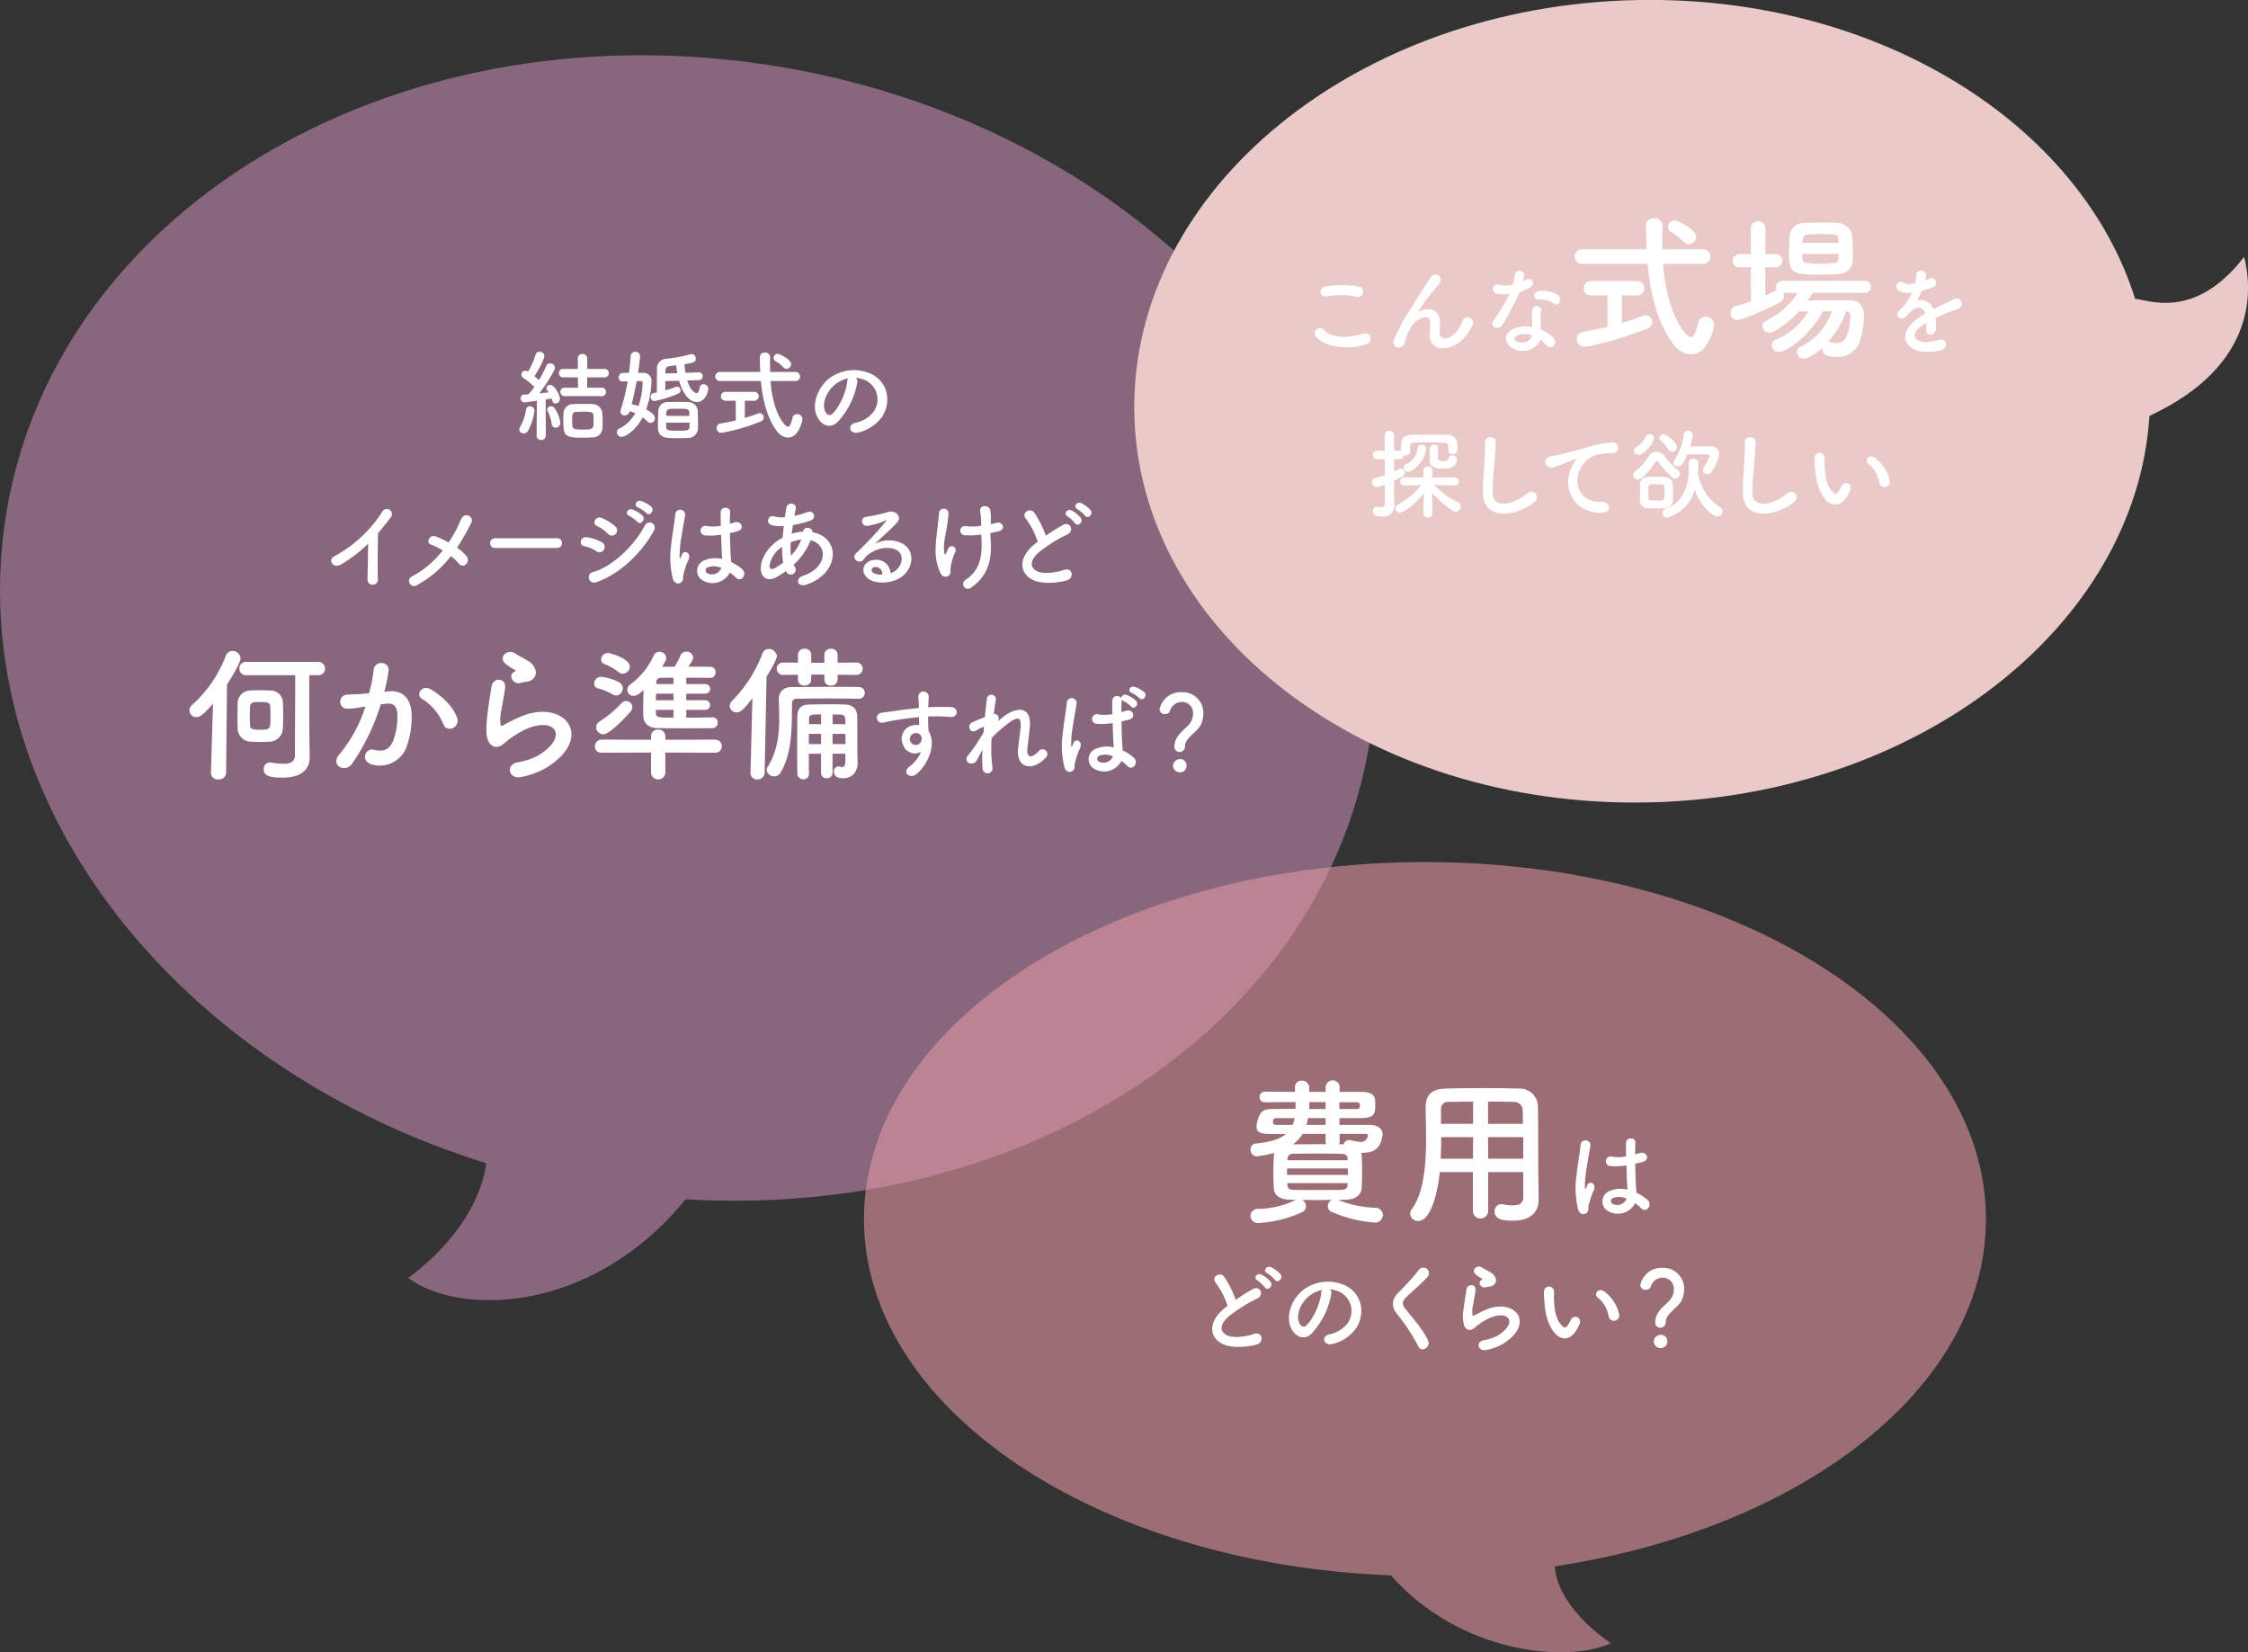
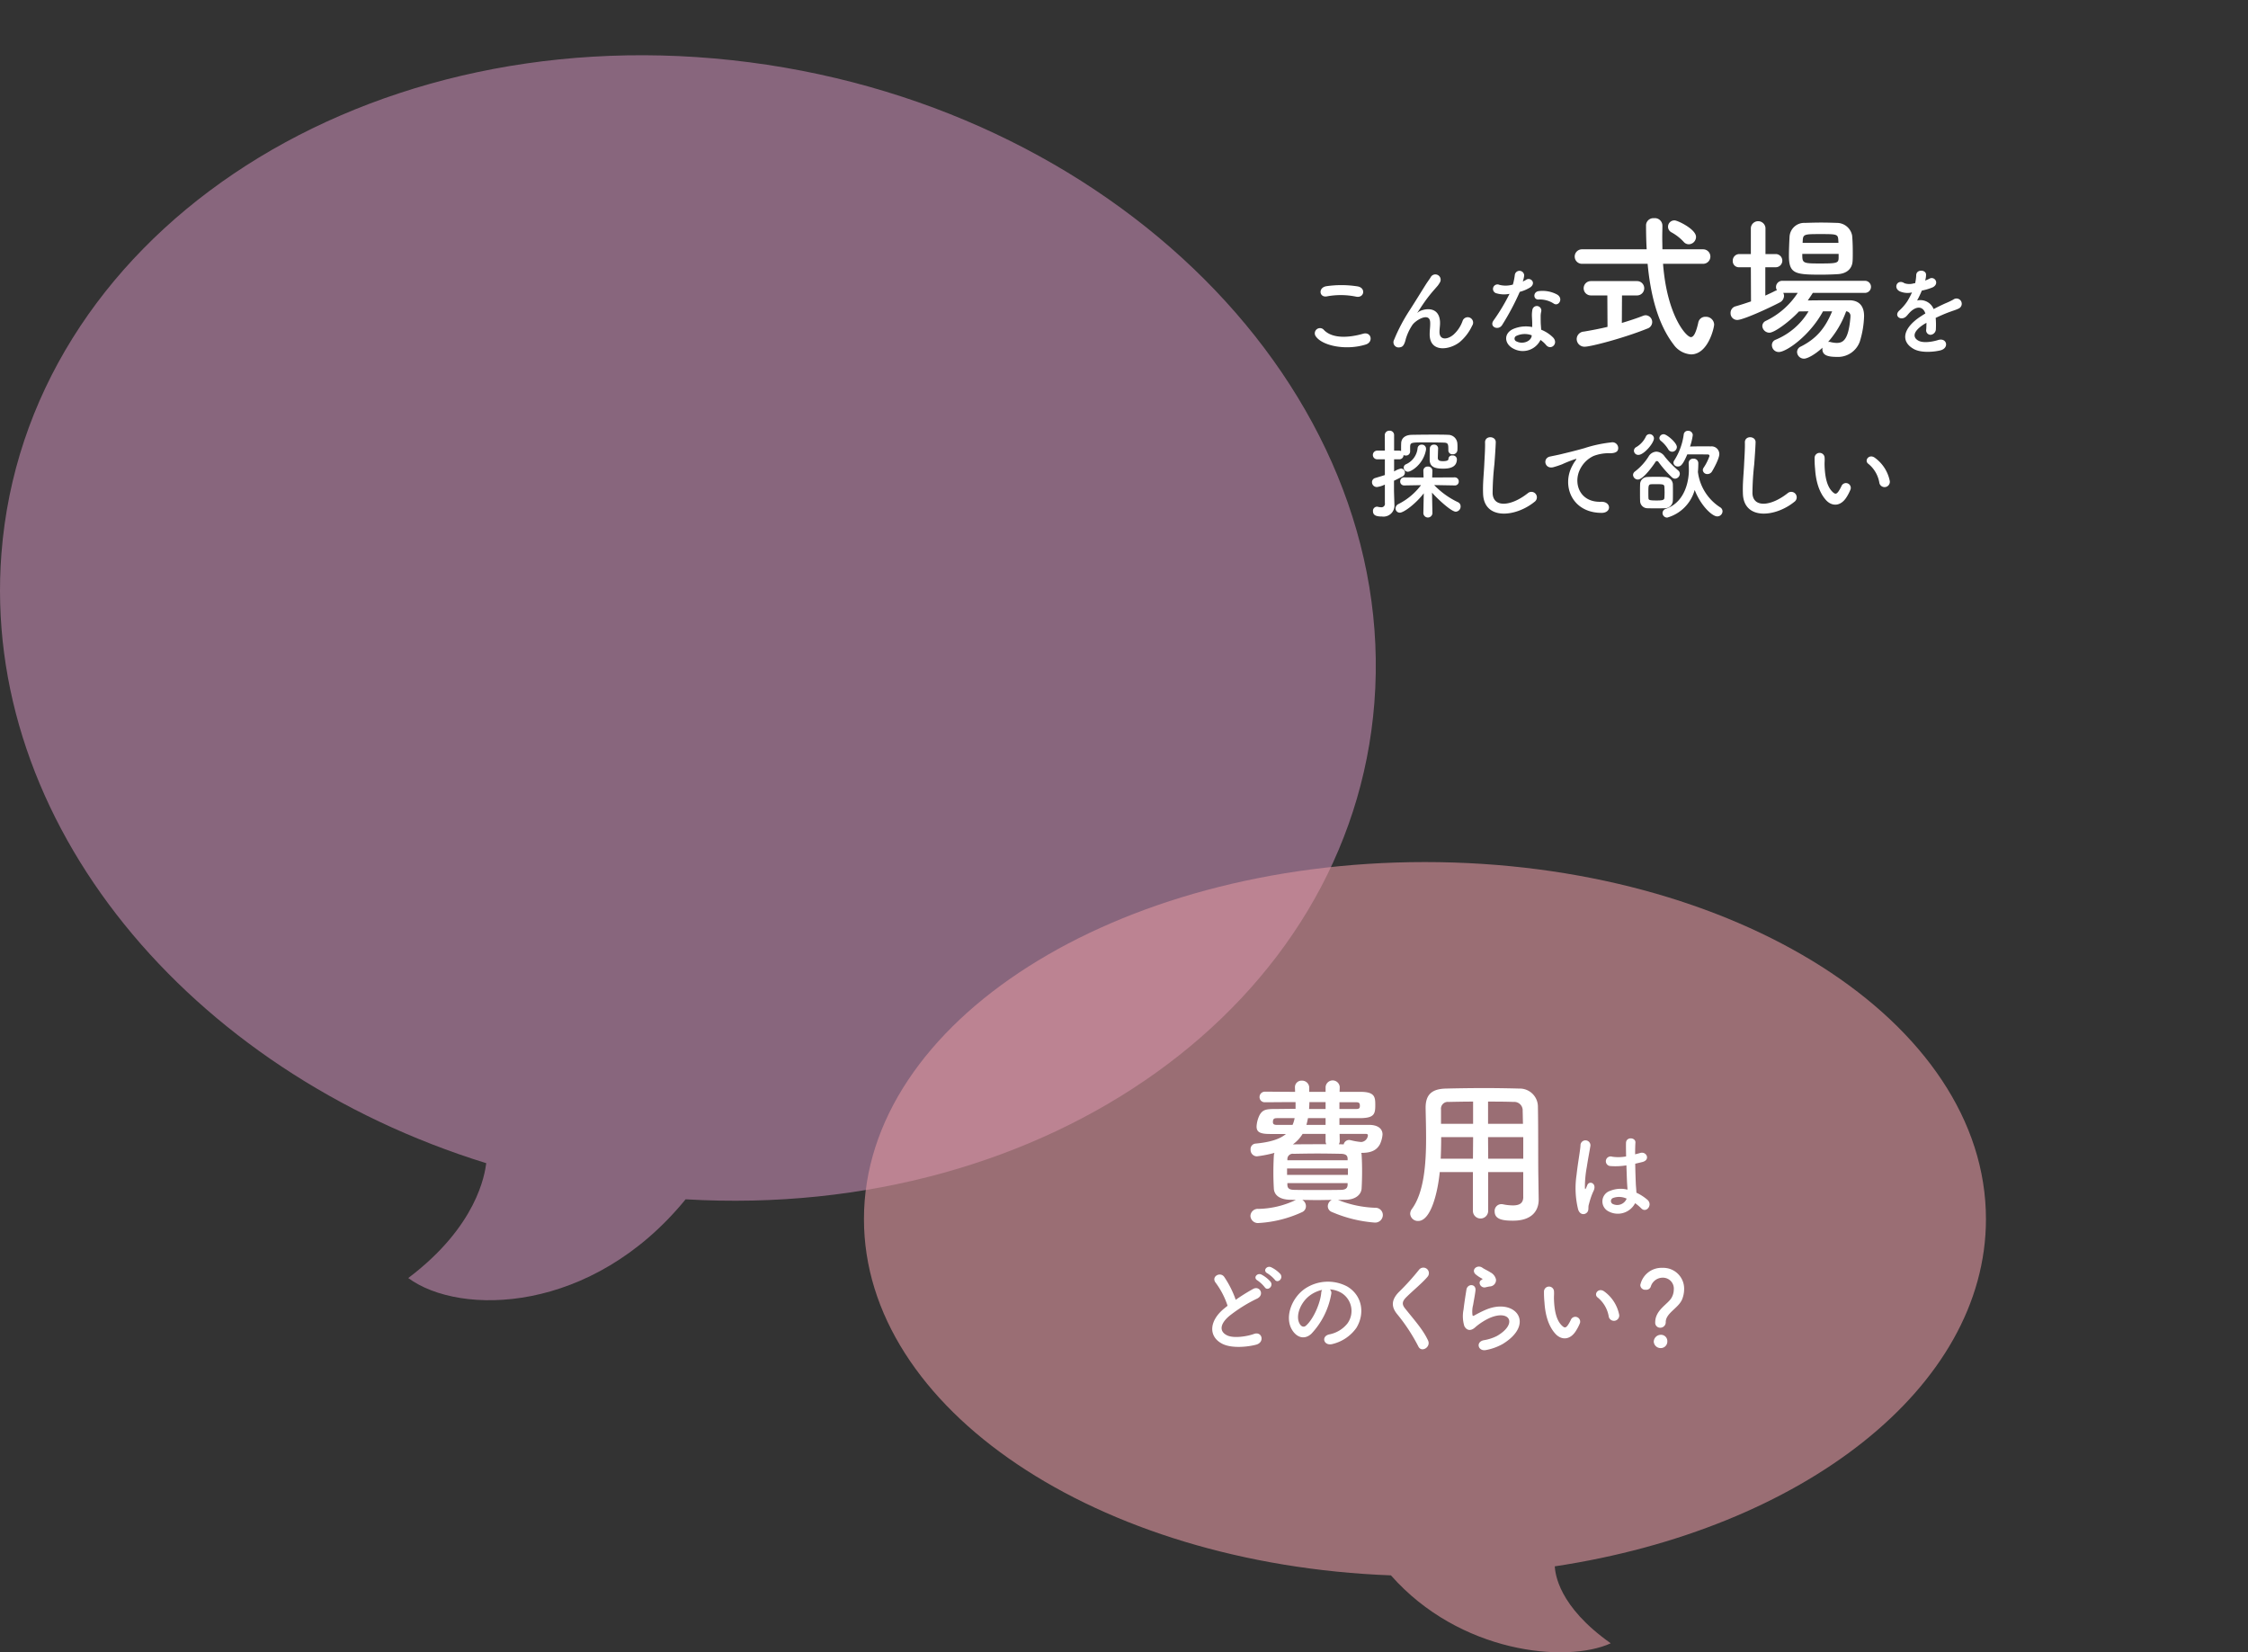
<svg xmlns="http://www.w3.org/2000/svg" id="img_problem_sp.svg" width="549" height="403.5" viewBox="0 0 549 403.5">
  <rect x="0" y="0" width="549" height="403.5" fill="#333333" stroke="none" />
  <defs>
    <style>
      .cls-1 {
        fill: #c289af;
      }

      .cls-1, .cls-2, .cls-3, .cls-4 {
        fill-rule: evenodd;
      }

      .cls-1, .cls-3 {
        opacity: 0.6;
      }

      .cls-2 {
        fill: #fff;
      }

      .cls-3 {
        fill: #df96a0;
      }

      .cls-4 {
        fill: #eac9c9;
        mix-blend-mode: multiply;
      }
    </style>
  </defs>
  <g id="質問1">
-     <path id="シェイプ_656" data-name="シェイプ 656" class="cls-1" d="M438.646,1689.26c5.939-76.59-64.308-146.83-156.893-156.9s-172.466,43.86-178.4,120.45c-5.081,65.53,45.642,126.37,118.4,148.89-0.37,2.68-2.189,15.33-19.049,28.05,12.689,9.34,44.888,8.76,67.734-19.23C358.621,1815.72,432.928,1763.01,438.646,1689.26Z" transform="translate(-103 -1517.66)" />
-     <path id="結婚式の_イメージはあるけど_何から準備すれば_" data-name="結婚式の イメージはあるけど 何から準備すれば？" class="cls-2" d="M249.887,1614.39a1.033,1.033,0,0,0,1.128-1.03,1.05,1.05,0,0,0-1.128-1.03h-3.5v-2.52h4.176a1.034,1.034,0,1,0,0-2.06h-4.152v-2.6a1.078,1.078,0,0,0-1.176-1.05,1.045,1.045,0,0,0-1.128,1.05l0.024,2.6h-3.6a0.978,0.978,0,0,0-1.032,1.03,0.994,0.994,0,0,0,1.032,1.03h3.6l0.024,2.52H240.91a1,1,0,0,0-1.056,1.03,1.009,1.009,0,0,0,1.056,1.03h8.977Zm0.264,7.64c0.024-.39.024-0.8,0.024-1.2,0-.75-0.024-1.52-0.072-2.28a2.431,2.431,0,0,0-2.5-2.21c-0.672-.05-1.464-0.05-2.28-0.05-0.792,0-1.584,0-2.28.05a2.328,2.328,0,0,0-2.425,2.3c-0.048.58-.048,1.2-0.048,1.87,0,3.58.408,4.04,4.8,4.04,0.792,0,1.584-.03,2.256-0.08A2.427,2.427,0,0,0,250.151,1622.03Zm-16.105,1.96a1.064,1.064,0,0,0,1.128,1.11,1.081,1.081,0,0,0,1.128-1.13l-0.048-8.76c0.6-.1,1.1-0.19,1.44-0.26,0.264,0.91.408,1.24,0.984,1.24a1.125,1.125,0,0,0,1.056-1.17c0-.89-1.32-3.39-2.352-3.39a0.887,0.887,0,0,0-.936.8,0.942,0.942,0,0,0,.216.57c0.1,0.15.24,0.29,0.336,0.46-0.6.07-1.416,0.17-2.3,0.26,1.752-2.26,3.816-5.54,3.816-6.26a1.146,1.146,0,0,0-1.2-1.06,0.91,0.91,0,0,0-.888.6,27.537,27.537,0,0,1-1.824,3.48c-0.336-.31-0.7-0.65-1.08-0.96,0.792-1.18,2.424-4.15,2.424-4.94a1.121,1.121,0,0,0-1.2-1.01,0.922,0.922,0,0,0-.96.69,16.325,16.325,0,0,1-1.824,4.13l-0.144-.07a1.111,1.111,0,0,0-.528-0.14,0.963,0.963,0,0,0-.961.96,0.975,0.975,0,0,0,.457.79,19.734,19.734,0,0,1,2.712,2.21,18.09,18.09,0,0,1-1.44,1.82c-0.432.03-.816,0.05-1.128,0.07a0.838,0.838,0,0,0-.769.89,0.928,0.928,0,0,0,.889.99c0.168,0,1.7-.2,3.072-0.39l-0.072,8.45v0.02Zm4.632-1.89a1.185,1.185,0,0,0,1.176-1.2,8.217,8.217,0,0,0-1.44-3.6,1.058,1.058,0,0,0-.864-0.43,0.843,0.843,0,0,0-.912.79,0.994,0.994,0,0,0,.144.5,9.6,9.6,0,0,1,.96,3A0.933,0.933,0,0,0,238.678,1622.1Zm-6.744.79a13.546,13.546,0,0,0,1.584-4.97,1.055,1.055,0,0,0-1.1-1.05,0.914,0.914,0,0,0-.96.84,11.417,11.417,0,0,1-1.417,4.17,1.309,1.309,0,0,0-.216.67,1,1,0,0,0,1.057.94A1.257,1.257,0,0,0,231.934,1622.89Zm16.033-2.42c0,1.84-.024,2.08-2.52,2.08-2.664,0-2.712-.09-2.712-1.96,0-1.66,0-2.33,1.008-2.36,0.5-.02,1.1-0.04,1.728-0.04,2.088,0,2.424.16,2.448,0.93C247.943,1619.55,247.967,1620.01,247.967,1620.47Zm25.651-9.99a0.95,0.95,0,0,0,1.008-.93,0.968,0.968,0,0,0-1.032-.97h-0.048l-3.144.12c-0.1-.67-0.192-1.36-0.24-2.11,2.28-.33,2.76-0.55,2.76-1.36a1.067,1.067,0,0,0-1.008-1.11,0.9,0.9,0,0,0-.36.05,33.571,33.571,0,0,1-5.88,1.1,2.347,2.347,0,0,0-2.233,2.55c0,1.22-.023,3.07-0.023,4.58v1.08c-0.289.07-.553,0.12-0.817,0.17a0.888,0.888,0,0,0-.72.91,0.968,0.968,0,0,0,.936,1.03,26.211,26.211,0,0,0,5.785-1.8,0.9,0.9,0,0,0,.6-0.84,0.87,0.87,0,0,0-.816-0.88,0.9,0.9,0,0,0-.336.07,19.583,19.583,0,0,1-2.568.84v-2.26l3.36-.09c0.264,0.93,1.584,5.2,4.344,5.2,2.161,0,2.785-2.66,2.785-3.28a1.125,1.125,0,0,0-1.177-1.06,0.9,0.9,0,0,0-.912.79c-0.168,1.01-.432,1.39-0.768,1.39-0.24,0-1.44-.43-2.28-3.09Zm-0.168,11.93c0-.29.024-0.62,0.024-0.98,0-1.2-.048-2.67-0.1-3.68a2.348,2.348,0,0,0-2.28-1.92c-0.816-.02-1.7-0.04-2.616-0.04-0.768,0-1.536.02-2.3,0.04a2.258,2.258,0,0,0-2.4,2.09c-0.049.96-.1,2.28-0.1,3.48,0,0.36.024,0.72,0.024,1.06,0.048,1.2.984,2.04,2.5,2.13,0.792,0.05,1.584.08,2.376,0.08s1.608-.03,2.448-0.08A2.39,2.39,0,0,0,273.45,1622.41Zm-14.617-13.71c0.312-1.96.48-3.96,0.48-4.08a1.091,1.091,0,0,0-1.176-1.05,1.039,1.039,0,0,0-1.1.98c-0.1,1.35-.24,2.74-0.432,4.15-0.528,0-1.032.03-1.536,0.03a1.015,1.015,0,0,0-.96,1.08,0.947,0.947,0,0,0,.96,1.01h0.048l1.176-.05a49.942,49.942,0,0,1-1.656,6.82,1.433,1.433,0,0,0-.1.52,0.947,0.947,0,0,0,.984.99,1.357,1.357,0,0,0,1.272-1.01,10.746,10.746,0,0,1,1.344.48,8.849,8.849,0,0,1-3.936,3.77,0.945,0.945,0,0,0-.552.86,1.166,1.166,0,0,0,1.152,1.15c0.768,0,3.312-1.34,5.136-4.77a11.869,11.869,0,0,1,1.2,1.01,1.094,1.094,0,0,0,.768.36,1.13,1.13,0,0,0,1.032-1.18c0-.55-0.36-1.18-2.136-2.14a22.128,22.128,0,0,0,1.3-6.84,1.928,1.928,0,0,0-2.064-2.09h-1.2Zm6.649,0.17c0-.21.024-0.38,0.024-0.57a1.066,1.066,0,0,1,1.008-1.23c0.528-.09,1.08-0.14,1.632-0.21,0.072,0.64.144,1.29,0.264,1.92Zm0.24,10.35c0-1.75.024-1.75,2.784-1.75,2.232,0,2.784,0,2.832.93,0,0.22.024,0.51,0.024,0.82h-5.64Zm5.664,1.65v1.06c-0.048.89-.816,0.91-2.76,0.91-2.184,0-2.9-.05-2.928-0.89-0.024-.28-0.024-0.67-0.024-1.08h5.712Zm-11.929-10.15a0.42,0.42,0,0,1,.5.43,19.316,19.316,0,0,1-1.032,5.67,14.75,14.75,0,0,0-1.656-.48c0.48-1.85.888-3.77,1.224-5.62h0.96Zm35.648-3a1.14,1.14,0,0,0,1.1-1.13c0-1.17-2.809-2.52-3.265-2.52a0.968,0.968,0,0,0-.48,1.83,7.324,7.324,0,0,1,1.848,1.44A1.056,1.056,0,0,0,295.105,1607.72Zm2.185,2.98a1.105,1.105,0,0,0,0-2.21h-6.217c0-.63-0.024-1.25-0.024-1.82,0-.61.024-1.21,0.024-1.76v-0.04a1.148,1.148,0,0,0-1.272-1.13,1.117,1.117,0,0,0-1.224,1.03c0,1.22.024,2.47,0.1,3.72h-9.841a1.106,1.106,0,1,0,0,2.21h9.985c0.432,4.65,1.536,9.14,3.96,12.31a3.537,3.537,0,0,0,2.664,1.51c2.617,0,3.529-4.08,3.529-4.56a1.232,1.232,0,0,0-1.3-1.17,1.076,1.076,0,0,0-1.128.88c-0.36,1.61-.721,2.21-1.129,2.21-0.7,0-3.648-3.26-4.248-11.18h6.121Zm-14.594,9.62c-1.2.29-2.448,0.53-3.6,0.72a1.162,1.162,0,0,0-1.1,1.13,1.184,1.184,0,0,0,1.248,1.18,48.607,48.607,0,0,0,9.529-2.76,1.064,1.064,0,0,0,.744-0.99,1.033,1.033,0,0,0-1.008-1.05,1.336,1.336,0,0,0-.408.09c-0.864.34-1.992,0.72-3.216,1.08l0.024-4.2h2.3a1.09,1.09,0,1,0,0-2.18h-7.057a1.09,1.09,0,1,0,0,2.18h2.52Zm29.326-10.39a6.2,6.2,0,0,1,2.977.96,5.176,5.176,0,0,1,1.32,7.34,7.437,7.437,0,0,1-4.465,2.69c-2.064.48-1.32,2.91,0.793,2.35a10.006,10.006,0,0,0,5.856-3.96c2.088-3.43,1.488-7.85-2.232-10.08a10.06,10.06,0,0,0-10.369.55c-3.216,2.24-4.824,6.7-3.312,9.68,1.056,2.06,3.072,3,4.92,1.29a18.882,18.882,0,0,0,4.849-9.72A1.19,1.19,0,0,0,312.022,1609.93Zm-1.9.12a1.664,1.664,0,0,0-.216.74c-0.24,2.59-1.92,6.41-3.72,8-0.6.52-1.224,0.16-1.584-.53-1.008-1.85.192-5.04,2.424-6.77A7.9,7.9,0,0,1,310.126,1610.05Zm-117.221,40.39c-0.024,2.81-.121,6.72-0.145,8.64a1.27,1.27,0,1,0,2.521-.07c-0.072-2.4-.024-8.69.048-11.14,1.032-1.2,2.064-2.49,3.144-3.93a1.25,1.25,0,1,0-2.136-1.27,31.88,31.88,0,0,1-11.713,10.84c-1.632.8-.384,3.24,1.824,1.9A34.962,34.962,0,0,0,192.905,1650.44Zm20.208,3.03a11.13,11.13,0,0,1,1.944,1.82,1.127,1.127,0,0,0,1.7.19,1.363,1.363,0,0,0,.264-1.89,10.4,10.4,0,0,0-2.4-2.19,55.442,55.442,0,0,0,3.48-6.07c0.768-1.54-1.68-2.83-2.52-.82a30.489,30.489,0,0,1-3.024,5.62,22.356,22.356,0,0,0-3.025-1.44c-1.68-.65-2.592,1.49-1.3,1.94a15.673,15.673,0,0,1,2.88,1.44,23.206,23.206,0,0,1-7.536,6.36,1.236,1.236,0,1,0,1.3,2.09A26.433,26.433,0,0,0,213.113,1653.47Zm25.925-2a1.186,1.186,0,1,0,0-2.37H223.965a1.221,1.221,0,0,0-1.272,1.22,1.152,1.152,0,0,0,1.272,1.15h15.073Zm21.794-8.54c0.816,0.91,2.161-.6,1.2-1.56a7.784,7.784,0,0,0-2.424-1.37c-1.128-.36-1.992,1.1-0.768,1.59A8.717,8.717,0,0,1,260.832,1642.93Zm-2.208,2.13c0.792,0.94,2.184-.52,1.248-1.53a7.353,7.353,0,0,0-2.376-1.44c-1.1-.41-2.064,1.03-0.84,1.53A8.723,8.723,0,0,1,258.624,1645.06Zm-5.256,2.98a1.29,1.29,0,0,0-.12-1.87,12.986,12.986,0,0,0-3.193-1.99c-1.632-.72-2.592,1.41-1.224,1.96a8.48,8.48,0,0,1,2.617,1.85A1.283,1.283,0,0,0,253.368,1648.04Zm9.265-.67c1.056-1.9-1.345-2.88-2.137-1.39-2.52,4.77-7.848,10.05-12.625,11.35a1.309,1.309,0,1,0,.792,2.47C254.112,1658,259.56,1652.87,262.633,1647.37Zm-12.122,4.49a1.3,1.3,0,0,0-.552-1.8,11.961,11.961,0,0,0-3.5-1.2c-1.752-.34-2.208,1.94-0.768,2.18a8.393,8.393,0,0,1,2.976,1.23A1.249,1.249,0,0,0,250.511,1651.86Zm30.736,5.61a11.689,11.689,0,0,1,1.488,1.25c1.2,1.27,2.9-.81,1.536-2.06a11.516,11.516,0,0,0-2.712-1.75c-0.024-.77-0.12-1.56-0.144-2.16-0.048-1.18-.12-3.05-0.144-4.93,0.576-.11,1.152-0.26,1.728-0.4,2.064-.51,1.032-2.69-0.528-2.21-0.384.12-.816,0.21-1.224,0.34,0-1.18.024-2.19,0.072-2.86,0.1-1.3-2.257-1.51-2.305.05-0.024.74,0,1.96,0.024,3.31a10.18,10.18,0,0,1-3.384.07,1.175,1.175,0,1,0-.48,2.28,16.086,16.086,0,0,0,3.936-.17c0.072,1.9.12,3.75,0.192,4.73,0.024,0.46.073,0.82,0.073,1.2a6.813,6.813,0,0,0-4.225.29,2.716,2.716,0,0,0-.36,5.04A4.764,4.764,0,0,0,281.247,1657.47Zm-11.809,2.33c0.6-.57.288-1.25,0.48-1.92,0.1-.38.24-0.91,0.432-1.51a14.843,14.843,0,0,1,.744-1.9c0.864-1.8-.96-2.61-1.512-1.46-0.048.12-.216,0.55-0.288,0.7-0.24.48-.264,0.4-0.312-0.03a26.816,26.816,0,0,1,.456-5.02c0.312-2.03.72-4.12,0.888-5.2a1.216,1.216,0,1,0-2.425-.05c-0.119,1.56-.648,4.25-0.96,7.15a21.741,21.741,0,0,0,.384,8.43C267.733,1660.28,268.814,1660.38,269.438,1659.8Zm9.744-3.45a2.493,2.493,0,0,1-3.48,1.27,0.8,0.8,0,0,1,.144-1.42,4.325,4.325,0,0,1,3.312.15h0.024Zm15.838,0.91a1.208,1.208,0,1,0,2.064-1.23,2.824,2.824,0,0,1-.264-0.48,15.5,15.5,0,0,0,4.152-5.97c4.344,1.08,4.1,6.74-1.872,8.69-1.968.64-1.368,2.88,0.792,2.16,8.185-2.69,8.545-11.52,1.536-12.8,0.1-1.15-2.112-1.61-2.28-.19v0.05H298.86a9.653,9.653,0,0,0-2.52.53c0.1-.67.192-1.37,0.312-2.14a30.326,30.326,0,0,0,4.152-1.05c1.9-.63.84-2.67-0.552-2.14a23.118,23.118,0,0,1-3.24.93c0.1-.55.216-1.15,0.312-1.75,0.264-1.44-2.064-1.82-2.328-.05-0.1.72-.216,1.44-0.313,2.14a7.408,7.408,0,0,1-2.592-.19,1.11,1.11,0,1,0-.672,2.11,9,9,0,0,0,3,.24c-0.12.98-.216,1.95-0.288,2.86q-0.54.285-1.008,0.57c-2.184,1.4-4.1,4.01-4.3,6.36-0.264,3.22,2.016,3.6,3.5,2.84a20.927,20.927,0,0,0,2.617-1.64Zm3.648-7.83a11.227,11.227,0,0,1-2.5,3.92,16.19,16.19,0,0,1-.048-3.27,10.426,10.426,0,0,1,2.472-.65h0.072Zm-4.393,5.62a19.063,19.063,0,0,1-2.136,1.39c-0.624.34-1.272,0.24-1.2-.72a6.789,6.789,0,0,1,3.072-4.51A19.038,19.038,0,0,0,294.275,1655.05Zm26.207,2.57a3.408,3.408,0,0,0-3.793-3.24c-2.832.09-3.96,3.07-1.416,4.73,1.824,1.2,5.569,1.1,7.945-.6,2.52-1.83,3.648-6.05.192-8.12a7.369,7.369,0,0,0-6.745.08c0.864-.84,1.824-1.71,2.784-2.6s1.921-1.82,2.689-2.68c1.2-1.35-.384-3.05-2.3-2.5a36.578,36.578,0,0,1-5.28,1.17c-1.632.2-1.272,2.57,0.624,2.16a19.035,19.035,0,0,0,4.032-1.22c0.192-.1.432-0.19,0.168,0.14a85.431,85.431,0,0,1-7.248,7.76c-1.488,1.46.912,2.88,1.776,1.61a5.229,5.229,0,0,1,2.016-1.8c2.424-1.42,5.017-1.25,6.265-.41,1.368,0.91,1.44,3.19-.312,4.75A3.326,3.326,0,0,1,320.482,1657.62Zm-2.041.36a4.344,4.344,0,0,1-2.016-.36,0.767,0.767,0,0,1,.336-1.49A1.591,1.591,0,0,1,318.441,1657.98Zm26.518-12.89a11.638,11.638,0,0,0-.12-2.86c-0.288-1.32-2.664-1.41-2.472.36a15.315,15.315,0,0,1,.264,2.83v0.63a14.709,14.709,0,0,1-3.624.12,1.122,1.122,0,1,0-.384,2.18,17.944,17.944,0,0,0,4.032-.16c0.024,0.64.048,1.32,0.072,2.06,0.1,4.1-.864,7.03-3.936,9.02a1.172,1.172,0,1,0,1.416,1.85c3.744-2.64,4.992-6.12,4.776-10.92-0.048-.96-0.1-1.68-0.1-2.38,0.649-.11,1.273-0.26,1.9-0.4,2.04-.43,1.1-2.52-0.432-2.09-0.408.12-.888,0.22-1.417,0.33ZM334.927,1658a2.322,2.322,0,0,0,.192-1.39,12.658,12.658,0,0,1,1.2-4.2,0.956,0.956,0,1,0-1.776-.7c-0.12.29-.384,0.77-0.5,1.06-0.192.5-.336,0.34-0.408-0.07-0.361-2.38.336-4.44,0.624-6.46a31.33,31.33,0,0,0,.384-3.21,1.165,1.165,0,0,0-2.329-.05c-0.048,1.03-.192,1.8-0.312,3.16-0.264,2.96-1.368,7.52.792,11.67A1.27,1.27,0,0,0,334.927,1658Zm34.39-15.82a7.916,7.916,0,0,0-2.232-1.65c-1.08-.51-2.136.84-0.96,1.46a8.1,8.1,0,0,1,1.824,1.56C368.645,1644.56,370.158,1643.26,369.317,1642.18Zm-2.4,1.88a7.665,7.665,0,0,0-2.184-1.73c-1.056-.55-2.16.77-1.008,1.42a8.186,8.186,0,0,1,1.776,1.65C366.173,1646.43,367.733,1645.16,366.917,1644.06Zm-10.489,5.88c-0.24.16-.456,0.36-0.7,0.55-3.888,3.1-4.032,6.98-.576,8.74,2.376,1.2,6.385.72,8.281,0.19,2.136-.6,1.416-3.36-0.6-2.59-1.44.52-4.873,1.15-6.553,0.31-1.872-.91-1.8-2.71.576-4.73a36.12,36.12,0,0,1,6.817-4.25c1.848-.94.6-3.24-1.032-2.33a47.564,47.564,0,0,0-4.224,2.64,24.345,24.345,0,0,0-2.809-5.59c-0.96-1.37-3.312-.07-2.064,1.46A19.592,19.592,0,0,1,356.428,1649.94Zm-177.87,47.64c-0.036-2.41-.036-10.72-0.036-15.04h2.123a1.6,1.6,0,0,0,1.728-1.62,1.618,1.618,0,0,0-1.728-1.62H163.116a1.555,1.555,0,0,0-1.656,1.62,1.576,1.576,0,0,0,1.656,1.62H175.1c0,5.47-.072,15.94-0.072,19.51,0,1.44-.828,2.12-2.808,2.12a14.56,14.56,0,0,1-2.843-.29,1.928,1.928,0,0,0-.4-0.03,1.537,1.537,0,0,0-1.584,1.62c0,1.9,2.124,2.08,4.643,2.08,4.968,0,6.588-2.41,6.588-4.82v-0.07Zm-17.53-2.08a3.3,3.3,0,0,0,3.024,3.27c0.791,0.04,1.619.07,2.483,0.07s1.692-.03,2.448-0.07a3.34,3.34,0,0,0,3.1-3.31c0.035-.83.071-1.94,0.071-3.13,0-1.15-.036-2.34-0.071-3.21a3,3,0,0,0-3.06-2.84c-0.864-.04-1.836-0.07-2.808-0.07-0.756,0-1.548.03-2.268,0.07a3.155,3.155,0,0,0-2.915,3.06c0,0.9-.036,2.05-0.036,3.2C160.992,1693.66,161.028,1694.74,161.028,1695.5Zm-6.515,10.87v0.07a1.625,1.625,0,0,0,1.8,1.55,1.749,1.749,0,0,0,1.908-1.62l0.216-21.53c1.116-1.76,3.312-5.43,3.312-6.41a1.944,1.944,0,0,0-1.98-1.8,1.727,1.727,0,0,0-1.62,1.16,30.969,30.969,0,0,1-8.279,12.05,1.77,1.77,0,0,0-.612,1.3,1.656,1.656,0,0,0,1.692,1.62c1.008,0,1.98-.83,4.068-3.28Zm11.806-10.51c-1.764,0-2.2-.26-2.232-1.01-0.035-.54-0.071-1.62-0.071-2.63,0-.83.036-1.62,0.071-2.02a1.066,1.066,0,0,1,1.08-1.08c0.36-.03.828-0.03,1.332-0.03,1.692,0,2.412.03,2.484,1.08,0.036,0.57.072,1.65,0.072,2.63C169.055,1695.75,169.055,1695.86,166.319,1695.86Zm48.281-3.03c-0.971-2.59-3.527-5.15-6.407-6.84-2.231-1.29-3.815,1.41-2.052,2.38a12.9,12.9,0,0,1,5.148,6.19C212.261,1696.79,215.5,1695.21,214.6,1692.83Zm-17.745-6.26a47.09,47.09,0,0,0,1.044-5.08c0.288-2.41-3.384-2.62-3.636-.28a38.681,38.681,0,0,1-1.116,5.72l-1.8.18c-1.3.11-2.411,0.07-3.527,0.18a1.727,1.727,0,1,0,.108,3.45,24.087,24.087,0,0,0,3.887-.5l0.432-.07a34.754,34.754,0,0,1-6.371,11.7c-2.34,2.62,1.4,4.71,3.132,2.26a52.974,52.974,0,0,0,6.983-14.47c0.576-.07,1.116-0.14,1.656-0.18,1.655-.14,2.411.9,2.411,3.1a16.093,16.093,0,0,1-1.152,6.23c-1.007,2.12-2.519,2.44-4.571,1.94-2.2-.54-3.348,2.77-0.5,3.6a6.979,6.979,0,0,0,8.459-4.32,21.459,21.459,0,0,0,1.224-8.03c-0.144-4.03-2.448-5.79-5.471-5.54Zm34.743-2.45a2.341,2.341,0,0,0,2.268-2.52,3.861,3.861,0,0,0-2.052-2.63c-1.044-.68-2.268-1.22-2.916-1.69-1.8-1.29-4.175.61-2.627,2.31a13.017,13.017,0,0,0,2.555,1.69c0.252,0.18-.108.36-0.288,0.47-1.511.82-.216,3.13,1.512,2.69C230.626,1684.3,231.13,1684.19,231.6,1684.12Zm4.751,21.06c12.167-7.45,4.5-17.17-6.371-12.46a45.543,45.543,0,0,0-4.1,2.06c-0.324.18-.5,0.18-0.612-0.11a9.485,9.485,0,0,1,.216-3.75c0.288-1.72.684-3.74,0.864-5.25,0.324-2.59-2.952-2.67-3.312-.36-0.288,1.83-.756,4.61-1.044,7.23s-0.36,4.86.288,6.12,2.088,2.27,4.212.22a23.1,23.1,0,0,1,4.823-3.1c3.815-1.72,6.443-1.18,7.2.26s-0.324,3.92-4.283,6.22a16.817,16.817,0,0,1-4.824,1.55c-3.059.61-2.124,4.18,0.792,3.6A19.673,19.673,0,0,0,236.349,1705.18Zm40.69-12.35c-2.052.04-4.283,0.07-6.443,0.07V1691h4.5a1.18,1.18,0,1,0,0-2.34h-4.5v-1.62h4.5a1.18,1.18,0,1,0,0-2.34h-4.5v-1.55c1.944,0,3.959.03,5.867,0.03a1.279,1.279,0,0,0,1.3-1.36,1.234,1.234,0,0,0-1.224-1.33c-1.728-.04-3.563-0.04-5.4-0.04,1.044-1.55,1.152-1.94,1.152-2.27a1.6,1.6,0,0,0-1.692-1.4,1.457,1.457,0,0,0-1.368.86,24.773,24.773,0,0,1-1.44,2.81c-1.08,0-2.087.04-3.1,0.04,0.936-1.52,1.008-1.8,1.008-2.16a1.628,1.628,0,0,0-1.656-1.52,1.557,1.557,0,0,0-1.4.94,17.8,17.8,0,0,1-5.543,6.91,1.881,1.881,0,0,0-.9,1.51,1.471,1.471,0,0,0,1.548,1.41c0.756,0,1.187-.33,2.411-1.44-0.036,1.44-.072,3.02-0.072,4.5v1.62c0.036,2.3,1.548,3.16,3.564,3.2s4.319,0.04,6.659.04c2.3,0,4.679,0,6.731-.04a1.255,1.255,0,0,0,1.224-1.33,1.2,1.2,0,0,0-1.188-1.3h-0.036Zm-21.957-10.65a1.8,1.8,0,0,0,1.728-1.73c0-2.09-5.04-3.35-5.292-3.35a1.732,1.732,0,0,0-1.727,1.59,1.226,1.226,0,0,0,.863,1.15,12.077,12.077,0,0,1,3.312,1.87A1.7,1.7,0,0,0,255.082,1682.18Zm-1.62,5.32a1.749,1.749,0,0,0,1.62-1.8,1.652,1.652,0,0,0-.936-1.47,12.447,12.447,0,0,0-4.355-1.3,1.71,1.71,0,0,0-1.692,1.66,1.19,1.19,0,0,0,1.044,1.19,13.03,13.03,0,0,1,3.491,1.47A1.562,1.562,0,0,0,253.462,1687.5Zm24.153,13.97a1.54,1.54,0,0,0,1.656-1.55,1.6,1.6,0,0,0-1.656-1.65l-12.13.03v-0.9a1.637,1.637,0,0,0-1.764-1.58,1.606,1.606,0,0,0-1.728,1.58v0.9l-11.986-.03a1.671,1.671,0,0,0-1.728,1.69,1.541,1.541,0,0,0,1.728,1.51l11.986-.04v5.08a1.77,1.77,0,0,0,3.492,0v-5.08Zm-20.769-9.86a1.974,1.974,0,0,0,.576-1.3,1.507,1.507,0,0,0-1.512-1.47,1.638,1.638,0,0,0-1.152.54,26.66,26.66,0,0,1-5.327,4.46,1.653,1.653,0,0,0-.828,1.4,1.742,1.742,0,0,0,1.692,1.73C251.806,1696.97,254.974,1693.62,256.846,1691.61Zm10.618-6.91h-4.175v-0.36a1.016,1.016,0,0,1,1.044-1.16c0.936,0,2.015-.03,3.131-0.03v1.55Zm0,3.96h-4.283c0-.54.036-1.08,0.036-1.62h4.247v1.62Zm0,4.24c-3.743,0-4.283,0-4.283-1.29V1691h4.283v1.9Zm44.7-10.43a1.515,1.515,0,0,0,0-3.03l-4.607.04v-1.98a1.462,1.462,0,0,0-1.62-1.41,1.481,1.481,0,0,0-1.62,1.41v2.01h-3.2v-2.01a1.462,1.462,0,0,0-1.62-1.41,1.481,1.481,0,0,0-1.62,1.41v1.98l-3.563-.04a1.518,1.518,0,1,0,0,3.03l3.563-.04v1.26a1.444,1.444,0,0,0,1.584,1.37,1.529,1.529,0,0,0,1.656-1.48v-1.19h3.2v1.3a1.444,1.444,0,0,0,1.584,1.37,1.529,1.529,0,0,0,1.656-1.48v-1.15Zm-2.7,20.76c0,1.41-.324,1.73-0.828,1.73a3.659,3.659,0,0,1-.648-0.11,0.942,0.942,0,0,0-.288-0.03,1.124,1.124,0,0,0-1.044,1.26c0,0.68.288,1.62,2.3,1.62,2.375,0,3.491-1.8,3.491-3.78v-0.25c-0.072-1.41-.072-3.78-0.072-6.63,0-1.65,0-3.38-.036-4.32-0.036-1.98-.972-2.95-3.059-3.02-1.3-.04-2.376-0.07-3.42-0.07-1.584,0-3.06.03-4.967,0.07-2.3,0-3.132.9-3.168,2.99-0.036,2.34-.036,5.11-0.036,7.92,0,2.01,0,4.06.036,5.97a1.4,1.4,0,0,0,1.44,1.37,1.323,1.323,0,0,0,1.4-1.33v-0.04c-0.036-1.58-.036-3.24-0.036-4.86h2.987v4.72a1.286,1.286,0,0,0,1.4,1.26,1.305,1.305,0,0,0,1.4-1.26v-4.72h3.132v1.51Zm3.311-14.93a1.44,1.44,0,1,0-.036-2.88c-1.4-.04-3.1-0.04-4.967-0.04-3.708,0-7.991.04-11.339,0.04-2.2,0-3.239,1.29-3.239,2.95v0.07c0.036,1.48.108,3.02,0.108,4.57,0,3.93-.432,8.06-2.808,11.88a1.366,1.366,0,0,0-.252.79,1.777,1.777,0,0,0,1.836,1.55,1.753,1.753,0,0,0,1.548-.9c3.023-5.04,2.7-11.77,2.807-16.85a1.036,1.036,0,0,1,1.152-1.18c2.232-.04,4.967-0.08,7.667-0.08,2.736,0,5.4.04,7.487,0.08h0.036Zm-26.492,18.1a1.567,1.567,0,0,0,1.655,1.59,1.7,1.7,0,0,0,1.8-1.62l0.468-23.44c2.52-4.17,2.52-4.86,2.52-5a1.975,1.975,0,0,0-2.016-1.8,1.575,1.575,0,0,0-1.476,1.04,33.172,33.172,0,0,1-7.487,11.67,1.764,1.764,0,0,0-.54,1.18,1.648,1.648,0,0,0,1.692,1.59c1.188,0,2.052-1.15,3.851-3.46l-0.467,18.22v0.03Zm20.049-11.91v-2.38c0.576,0,1.224.04,1.944,0.04a1.079,1.079,0,0,1,1.152,1.11c0,0.36.036,0.76,0.036,1.23h-3.132Zm3.132,2.37c0,0.83.036,1.7,0.036,2.49h-3.168v-2.49h3.132Zm-5.94-2.37h-2.951v-1.23c0-1.15.648-1.15,2.951-1.15v2.38Zm0,4.86h-2.987v-2.49h2.987v2.49Zm24.415,1.89a8.54,8.54,0,0,1-2.736,3.53c-2.089,1.49,0,3.19,1.608,1.92,2.544-2.04,5.088-7.13,2.952-10.49-0.024-.53-0.072-1.03-0.072-1.37,0-.69-0.024-1.44-0.048-2.21,0.624-.02,1.2-0.04,1.752-0.04,1.488,0.02,2.064.02,3.768,0.16,1.921,0.15,2.017-2.39,0-2.44-1.632-.03-2.472,0-3.648,0-0.528,0-1.152.02-1.848,0.07,0-.12.024-0.24,0.024-0.36,0.048-.65.12-1.75,0.1-2.31a1.261,1.261,0,0,0-2.52.08c0,0.77.144,0.86,0.12,2.35v0.43c-2.112.19-4.273,0.46-5.473,0.65-1.008.17-2.568,0.33-3.528,0.5a1.224,1.224,0,1,0,.192,2.43c0.72-.12,1.848-0.44,3.576-0.7,1.248-.19,3.241-0.48,5.257-0.67,0.024,0.69.048,1.42,0.072,1.94a4.79,4.79,0,0,0-2.064.22,3.313,3.313,0,0,0-1.921,4.51A3.065,3.065,0,0,0,327.94,1701.24Zm-0.024-3.91a1.082,1.082,0,0,1,.144.91,1.426,1.426,0,0,1-2.76.41,1.463,1.463,0,0,1,.7-1.82,1.56,1.56,0,0,1,1.536.09A3.378,3.378,0,0,1,327.916,1697.33Zm15.014,3.43a37.616,37.616,0,0,0,.024,4.44,1.227,1.227,0,1,0,2.424-.19,35.24,35.24,0,0,1-.192-7.13,29.376,29.376,0,0,1,3.432-3.12c3.36-2.78,3.721-1.49,3.648.22-0.072,1.44-.5,4.03-0.624,5.3-0.552,5.31,3.745,5.69,6.793,2.35a1.172,1.172,0,1,0-1.728-1.58c-1.608,1.7-3.024,1.99-2.784-.74,0.12-1.37.5-3.92,0.6-5.36,0.312-4.77-3.169-4.99-6.889-1.94-0.264.22-.552,0.48-0.84,0.74,0.36-1.13-.312-1.85-1.08-1.75,0.168-1.39.336-2.59,0.5-3.45a1.111,1.111,0,0,0-2.208-.25c-0.12,1.06-.312,2.67-0.48,4.47-1.128.43-2.28,0.91-3.145,1.32-1.3.6-.552,2.95,1.105,1.9a8.526,8.526,0,0,1,1.824-.87c-0.048.48-.072,0.94-0.12,1.42a47.451,47.451,0,0,1-3.577,5.35,1.888,1.888,0,0,0-.192.22c-1.32,1.56,1.1,3.02,2.185,1.12C341.994,1702.54,342.426,1701.63,342.93,1700.76Zm38.351-12.6c0.792,0.86,2.064-.58,1.152-1.49a7.162,7.162,0,0,0-2.328-1.29c-1.081-.36-1.9,1.03-0.721,1.48A8,8,0,0,1,381.281,1688.16Zm-4.417,15.31a11.689,11.689,0,0,1,1.488,1.25c1.2,1.27,2.905-.81,1.537-2.06a11.544,11.544,0,0,0-2.713-1.75c-0.024-.77-0.12-1.56-0.144-2.16-0.048-1.18-.12-3.05-0.144-4.92,0.576-.13,1.152-0.27,1.728-0.41,2.065-.51,1.032-2.69-0.528-2.21-0.384.12-.816,0.22-1.224,0.33,0-1.17.024-2.18,0.072-2.85v-0.17a1.18,1.18,0,0,0,.432.31,8.036,8.036,0,0,1,1.872,1.35c0.745,0.89,2.065-.51,1.177-1.44a7.243,7.243,0,0,0-2.257-1.37,0.959,0.959,0,0,0-1.344.77,1.2,1.2,0,0,0-2.184.6c-0.024.74,0,1.97,0.024,3.31a10.18,10.18,0,0,1-3.384.07,1.175,1.175,0,1,0-.48,2.28,16.6,16.6,0,0,0,3.936-.17c0.072,1.9.12,3.75,0.192,4.73,0.024,0.46.072,0.82,0.072,1.2a6.81,6.81,0,0,0-4.224.29,2.716,2.716,0,0,0-.36,5.04A4.763,4.763,0,0,0,376.864,1703.47Zm-11.809,2.33c0.6-.57.288-1.25,0.48-1.92,0.1-.38.24-0.91,0.432-1.51a14.843,14.843,0,0,1,.744-1.9c0.864-1.8-.96-2.61-1.512-1.46-0.048.12-.216,0.55-0.288,0.7-0.24.48-.264,0.4-0.312-0.03a26.66,26.66,0,0,1,.456-5.01c0.312-2.05.72-4.13,0.888-5.21a1.216,1.216,0,1,0-2.424-.05c-0.12,1.56-.648,4.25-0.96,7.15a21.741,21.741,0,0,0,.384,8.43C363.351,1706.28,364.431,1706.38,365.055,1705.8Zm9.745-3.45a2.493,2.493,0,0,1-3.48,1.27,0.8,0.8,0,0,1,.144-1.42,4.325,4.325,0,0,1,3.312.15H374.8Zm16.25-1.06a1.336,1.336,0,0,0,1.344-1.39c0-2.19,3.144-3.41,4.009-5.57a6.664,6.664,0,0,0,.48-2.4,5.086,5.086,0,0,0-5.281-5.26,5.3,5.3,0,0,0-5.424,4.2,1.192,1.192,0,0,0,1.32,1.15,1.165,1.165,0,0,0,1.224-.72,3.064,3.064,0,0,1,2.9-2.23,2.675,2.675,0,0,1,2.736,2.91,4.134,4.134,0,0,1-.528,1.97c-0.864,1.58-4.008,2.97-4.008,6.02A1.21,1.21,0,0,0,391.05,1701.29Zm1.728,3.38a1.544,1.544,0,0,0-1.656-1.65,1.733,1.733,0,0,0-1.656,1.65,1.665,1.665,0,0,0,1.656,1.59A1.6,1.6,0,0,0,392.778,1704.67Z" transform="translate(-103 -1517.66)" />
+     <path id="シェイプ_656" data-name="シェイプ 656" class="cls-1" d="M438.646,1689.26c5.939-76.59-64.308-146.83-156.893-156.9s-172.466,43.86-178.4,120.45c-5.081,65.53,45.642,126.37,118.4,148.89-0.37,2.68-2.189,15.33-19.049,28.05,12.689,9.34,44.888,8.76,67.734-19.23C358.621,1815.72,432.928,1763.01,438.646,1689.26" transform="translate(-103 -1517.66)" />
  </g>
  <g id="質問2">
    <path id="シェイプ_656-2" data-name="シェイプ 656" class="cls-3" d="M313.993,1815.35c0-48.15,61.341-87.18,137-87.18s137.01,39.03,137.01,87.18c0,41.2-44.929,75.7-105.306,84.8,0.132,1.7.811,9.71,13.676,18.79-10.87,4.95-36.928,2.41-53.684-16.59C370.9,1899.62,313.993,1861.72,313.993,1815.35Z" transform="translate(-103 -1517.66)" />
    <path id="費用は_どのくらい_" data-name="費用は どのくらい？" class="cls-2" d="M419.474,1810.67a21.958,21.958,0,0,1-9.141,2.19,1.8,1.8,0,0,0-1.958,1.73,1.831,1.831,0,0,0,2.035,1.72,29.27,29.27,0,0,0,10.562-2.65,1.561,1.561,0,0,0,.96-1.46,1.794,1.794,0,0,0-.883-1.53c1.19,0,2.381.04,3.572,0.04s2.419-.04,3.61-0.04a1.788,1.788,0,0,0-.96,1.53,1.513,1.513,0,0,0,1,1.42,32.522,32.522,0,0,0,10.408,2.58,1.871,1.871,0,0,0,2.036-1.85,1.786,1.786,0,0,0-1.882-1.76,26.728,26.728,0,0,1-9.064-1.92c0.653,0,1.306-.04,1.92-0.04,2.42-.04,3.764-1.31,3.841-2.77,0.077-1.38.115-2.8,0.115-4.18s-0.038-2.77-.115-4.04a1.048,1.048,0,0,0-.115-0.46h0.192c2.419,0,3.648-.76,4.378-2.07a6.735,6.735,0,0,0,.653-2.42c0-1.65-1.5-2.34-3.226-2.34h-7.3v-1.65h5.146c3.418-.04,3.61-1.08,3.61-3.23,0-1.92-.115-3.19-3.61-3.19h-5.108l0.039-1.11v-0.04a1.73,1.73,0,0,0-3.457.04v1.11h-3.994v-1.03a1.729,1.729,0,0,0-1.8-1.7,1.584,1.584,0,0,0-1.69,1.58v0.12l0.038,1.03c-2.8,0-5.377-.04-7.3-0.04a1.3,1.3,0,0,0-1.383,1.31,1.254,1.254,0,0,0,1.344,1.27c1.959,0,4.609-.04,7.451-0.04v1.65c-1.958,0-3.725.04-4.954,0.04-2.228,0-3.034.15-3.8,1.42a7.137,7.137,0,0,0-.768,2.84c0,1.31.729,1.84,3.3,1.84h3.88c-1.46,1.23-3.764,2-7.451,2.35a1.331,1.331,0,0,0-1.191,1.46,1.566,1.566,0,0,0,1.536,1.65,29.741,29.741,0,0,0,4.3-.85,2.055,2.055,0,0,0-.154.66c-0.077,1.38-.115,2.76-0.115,4.22,0,1.23.038,2.54,0.115,3.84,0.077,1.54,1.344,2.69,4,2.73Zm14.71-23.85c0.653,0,.922.15,0.922,0.84,0,0.58-.116.81-0.922,0.81h-4.071v-1.65h4.071Zm2.343,7.72c0.345,0,.537.11,0.537,0.34a1.757,1.757,0,0,1-1.651,1.65,15.715,15.715,0,0,1-2.612-.46c-0.115,0-.192-0.04-0.307-0.04a1.369,1.369,0,0,0-1.344,1.08l-1.191-.04a1.412,1.412,0,0,0,.231-0.8l-0.039-1.73h6.376Zm-9.794-6.07H422.7c0.039-.54.077-1.12,0.077-1.69h3.956v1.69Zm0,3.88h-4.686c0.154-.54.269-1.08,0.384-1.65h4.3v1.65Zm0,3.92a1.389,1.389,0,0,0,.192.8c-2.8,0-5.492,0-8.181.04a8.868,8.868,0,0,0,2.382-2.57h5.607v1.73Zm-7.566-5.57a7,7,0,0,1-.5,1.65h-3.841c-0.691,0-.96-0.19-0.96-0.69,0-.96.461-0.96,1.306-0.96h3.994Zm12.943,10.29H417.4v-0.35a1.3,1.3,0,0,1,1.5-1.23c1.767-.03,3.8-0.07,5.838-0.07s4.071,0.04,5.8.07c1.191,0.04,1.536.46,1.575,1.16v0.42Zm0.077,3.57H417.323v-1.57h14.864v1.57Zm-0.077,2.46c-0.039.84-.576,1.15-1.536,1.19-1.844.04-3.879,0.04-5.877,0.04s-3.955,0-5.722-.04c-1.076-.04-1.536-0.35-1.575-1.19v-0.46h14.71v0.46Zm42.9,2.88c0,1.3-.576,2.11-2.535,2.11a11.9,11.9,0,0,1-2.419-.27,1.387,1.387,0,0,0-.384-0.04,1.646,1.646,0,0,0-1.652,1.77c0,1.96,1.959,2.27,4.494,2.27,4.647,0,6.26-2.46,6.26-5.15v-0.08l-0.077-5.26c-0.077-4.22,0-11.87-.115-17.51a4.432,4.432,0,0,0-4.571-4.26c-3.034-.08-5.761-0.12-8.449-0.12-3.072,0-6.107.04-9.41,0.12-3.5.07-4.992,1.49-4.992,4.68v0.12c0.038,2.11.115,4.64,0.115,7.37,0,6.22-.5,13.25-3.5,17.28a1.969,1.969,0,0,0-.384,1.12,1.877,1.877,0,0,0,1.959,1.76c3.072,0,4.762-6.87,5.261-11.94h8.1v9.52a1.863,1.863,0,0,0,3.725,0v-9.52h8.565v6.03Zm-8.6-17.82v-5.42c2.074,0,4.148,0,6.222.08a2.06,2.06,0,0,1,2.227,2.23c0.039,0.92.039,2,.077,3.11H466.4Zm8.6,8.52h-8.565l-0.038-5.26h8.6v5.26Zm-12.252-8.52H454.92v-3.46a1.671,1.671,0,0,1,1.844-1.88c2.035-.04,4.033-0.08,5.991-0.08v5.42Zm-0.038,8.52h-7.873c0.076-1.76.115-3.57,0.115-5.26h7.8Zm39.607,10.87a11.689,11.689,0,0,1,1.488,1.25c1.2,1.27,2.9-.81,1.537-2.06a11.544,11.544,0,0,0-2.713-1.75c-0.024-.77-0.12-1.56-0.144-2.16-0.048-1.18-.12-3.05-0.144-4.92,0.576-.13,1.152-0.27,1.728-0.41,2.065-.51,1.033-2.69-0.528-2.21-0.384.12-.816,0.22-1.224,0.33,0-1.17.024-2.18,0.072-2.85,0.1-1.3-2.256-1.51-2.3.05-0.024.74,0,1.97,0.024,3.31a10.18,10.18,0,0,1-3.384.07,1.175,1.175,0,1,0-.48,2.28,16.6,16.6,0,0,0,3.936-.17c0.072,1.9.12,3.75,0.192,4.73,0.024,0.46.072,0.82,0.072,1.2a6.81,6.81,0,0,0-4.224.29,2.716,2.716,0,0,0-.36,5.04A4.763,4.763,0,0,0,502.324,1811.47Zm-11.809,2.33c0.6-.57.288-1.25,0.48-1.92,0.1-.38.24-0.91,0.432-1.51a14.843,14.843,0,0,1,.744-1.9c0.864-1.8-.96-2.61-1.512-1.46-0.048.12-.216,0.55-0.288,0.7-0.24.48-.264,0.4-0.312-0.03a26.66,26.66,0,0,1,.456-5.01c0.312-2.05.72-4.13,0.888-5.21a1.216,1.216,0,1,0-2.424-.05c-0.12,1.56-.648,4.25-0.96,7.15a21.741,21.741,0,0,0,.384,8.43C488.811,1814.28,489.891,1814.38,490.515,1813.8Zm9.745-3.45a2.493,2.493,0,0,1-3.48,1.27,0.8,0.8,0,0,1,.144-1.42,4.325,4.325,0,0,1,3.312.15h0.024Zm-84.576,18.42a7.55,7.55,0,0,0-2.232-1.65c-1.08-.51-2.136.84-0.96,1.46a8.1,8.1,0,0,1,1.824,1.56C415.012,1831.15,416.524,1829.85,415.684,1828.77Zm-2.4,1.88a7.665,7.665,0,0,0-2.184-1.73c-1.056-.56-2.16.76-1.008,1.41a8.483,8.483,0,0,1,1.776,1.66C412.54,1833.02,414.1,1831.75,413.284,1830.65Zm-10.489,5.88c-0.24.16-.456,0.36-0.7,0.55-3.888,3.09-4.032,6.98-.576,8.73,2.376,1.2,6.385.72,8.281,0.2,2.136-.6,1.416-3.36-0.6-2.6-1.44.53-4.873,1.16-6.553,0.32-1.872-.92-1.8-2.72.576-4.73a36.12,36.12,0,0,1,6.817-4.25c1.848-.94.6-3.24-1.032-2.33a47.732,47.732,0,0,0-4.225,2.64,24.3,24.3,0,0,0-2.808-5.59c-0.96-1.37-3.312-.07-2.064,1.46A19.592,19.592,0,0,1,402.8,1836.53Zm24.985-4.01a6.2,6.2,0,0,1,2.976.96,5.175,5.175,0,0,1,1.32,7.34,7.438,7.438,0,0,1-4.464,2.69c-2.065.48-1.321,2.9,0.792,2.35a10.006,10.006,0,0,0,5.856-3.96c2.088-3.43,1.488-7.85-2.232-10.08a10.037,10.037,0,0,0-10.369.55c-3.216,2.24-4.824,6.7-3.312,9.68,1.056,2.06,3.072,3,4.92,1.29a18.875,18.875,0,0,0,4.849-9.72A1.193,1.193,0,0,0,427.78,1832.52Zm-1.9.12a1.664,1.664,0,0,0-.216.74c-0.24,2.59-1.92,6.41-3.72,7.99-0.6.53-1.224,0.17-1.584-.52-1.008-1.85.192-5.04,2.424-6.77A7.9,7.9,0,0,1,425.883,1832.64ZM451.756,1845c-1.176-2.57-3.216-4.83-5.617-7.83-0.792-.98-0.744-1.7.288-2.73,1.488-1.49,4.033-3.58,5.233-5.04a1.347,1.347,0,1,0-2.136-1.64,59.192,59.192,0,0,1-4.921,5.43c-1.872,1.94-1.872,3.65-.288,5.5a43.969,43.969,0,0,1,5.089,7.8C450.172,1848.02,452.5,1846.61,451.756,1845Zm15.084-13.2a1.569,1.569,0,0,0,1.512-1.68,2.584,2.584,0,0,0-1.368-1.76c-0.7-.45-1.513-0.81-1.945-1.12-1.2-.87-2.784.4-1.752,1.53a8.01,8.01,0,0,0,1.7,1.13c0.168,0.12-.072.24-0.192,0.31-1.008.55-.144,2.09,1.008,1.8C466.191,1831.92,466.528,1831.84,466.84,1831.8Zm3.168,14.04c8.113-4.97,3-11.45-4.249-8.31-1.128.48-2.256,1.11-2.736,1.37-0.216.12-.336,0.12-0.408-0.07a6.324,6.324,0,0,1,.144-2.5c0.192-1.15.456-2.49,0.576-3.5,0.216-1.73-1.968-1.78-2.208-.24-0.192,1.22-.5,3.07-0.7,4.82a8.263,8.263,0,0,0,.192,4.08c0.432,0.84,1.392,1.52,2.808.15a15.1,15.1,0,0,1,3.217-2.07c2.544-1.15,4.3-.79,4.8.17s-0.216,2.62-2.856,4.15a11,11,0,0,1-3.217,1.04c-2.04.4-1.416,2.78,0.528,2.4A13.29,13.29,0,0,0,470.008,1845.84Zm28.4-7.23a9.234,9.234,0,0,0-3.6-5.57c-1.44-1.08-2.736.7-1.584,1.49a7.589,7.589,0,0,1,2.664,4.66A1.293,1.293,0,1,0,498.412,1838.61Zm-10.489,3.96a10.947,10.947,0,0,0,.937-1.84,1.181,1.181,0,0,0-2.185-.87,9.277,9.277,0,0,1-.792,1.42c-0.528.72-.84,0.65-1.464,0.05-1.344-1.3-1.8-3.68-1.9-6.2-0.048-1.1.048-1.15,0-2.09a1.224,1.224,0,1,0-2.448.03,23.806,23.806,0,0,0,.12,2.66c0.192,3.03.984,5.81,2.712,7.68C484.251,1844.85,486.387,1845.07,487.923,1842.57Zm20.542-.69a1.336,1.336,0,0,0,1.344-1.39c0-2.19,3.144-3.41,4.009-5.57a6.706,6.706,0,0,0,.48-2.4,5.086,5.086,0,0,0-5.281-5.26,5.29,5.29,0,0,0-5.424,4.2,1.192,1.192,0,0,0,1.32,1.15,1.177,1.177,0,0,0,1.224-.72,3.052,3.052,0,0,1,2.9-2.23,2.669,2.669,0,0,1,2.736,2.91,4.069,4.069,0,0,1-.528,1.96c-0.864,1.59-4.008,2.98-4.008,6.03A1.21,1.21,0,0,0,508.465,1841.88Zm1.728,3.38a1.544,1.544,0,0,0-1.656-1.65,1.733,1.733,0,0,0-1.656,1.65,1.665,1.665,0,0,0,1.656,1.59A1.6,1.6,0,0,0,510.193,1845.26Z" transform="translate(-103 -1517.66)" />
  </g>
  <g id="質問3">
-     <path id="シェイプ_656-3" data-name="シェイプ 656" class="cls-4" d="M505.264,1713.61c-68.511,1.31-124.588-41.49-125.251-95.6s54.336-99.03,122.847-100.34c58.62-1.12,108.1,30.07,121.592,73,2.41-.14,14.275,5.77,26.6-10.29,1.868,7.27,3.761,26.34-23.122,38.84C624.671,1670.63,571.24,1712.35,505.264,1713.61Z" transform="translate(-103 -1517.66)" />
    <path id="こんな式場を_探して欲しい" data-name="こんな式場を 探して欲しい" class="cls-2" d="M434.181,1590.1c1.945,0.41,2.473-2.06.456-2.49a25.417,25.417,0,0,0-7.656-.07c-2.136.31-1.824,2.85,0.072,2.49A18.558,18.558,0,0,1,434.181,1590.1Zm2.353,11.69c1.944-.6,1.368-3.19-0.624-2.64-3.625,1.04-7.513,1.2-9.553-.88a1.265,1.265,0,0,0-1.992,1.56C426.021,1602.15,431.781,1603.28,436.534,1601.79Zm22.956-.6a11.6,11.6,0,0,0,3.024-3.98,1.319,1.319,0,1,0-2.3-1.25,8.073,8.073,0,0,1-2.184,3.36c-1.417,1.27-3.481,1.54-3.481-.6,0-.89.192-1.7,0.12-2.64-0.336-4.05-4.488-2.93-5.352-2.16-0.168.15-.24,0.19-0.072-0.05,0.528-.79,1.008-1.56,1.632-2.44a34.752,34.752,0,0,1,2.544-3.2c0.264-.31.5-0.57,0.7-0.81a6.8,6.8,0,0,0,.552-0.84,1.292,1.292,0,0,0-2.232-1.3c-0.264.48-.912,1.32-1.32,1.99-1.176,1.87-2.424,3.91-3.816,6.08a42.356,42.356,0,0,0-3.841,7.27,1.269,1.269,0,0,0,1.416,1.85c0.48-.08,1.009-0.2,1.441-2.04a12.564,12.564,0,0,1,1.512-3.27c0.672-1.2,4.32-3.45,4.44-.79,0.048,1.08-.12,1.75-0.12,2.86C452.1,1603.76,456.9,1603.23,459.49,1601.19Zm22.987-9.38c1.176,0.74,2.424-1.25.792-2.23a7.513,7.513,0,0,0-4.416-.84c-1.537.14-1.44,2.13-.12,2.06A6.184,6.184,0,0,1,482.477,1591.81Zm-10.825-2.4a46.7,46.7,0,0,1-3.936,6.55c-1.056,1.56,1.248,2.5,2.136,1.06a61.04,61.04,0,0,0,4.3-8.09,9.289,9.289,0,0,0,2.568-1.1c1.537-1.11.024-2.6-1.056-1.83-0.216.14-.48,0.26-0.768,0.41a8.115,8.115,0,0,0,.336-1.46,1.15,1.15,0,0,0-2.28-.22,15.471,15.471,0,0,1-.48,2.42,6.255,6.255,0,0,1-3.288.07,1.1,1.1,0,1,0-.7,2.07A6.616,6.616,0,0,0,471.652,1589.41Zm7.561,11.26a6.864,6.864,0,0,1,1.368,1.24c1.152,1.4,3.1-.31,1.728-1.82a8.708,8.708,0,0,0-2.928-1.92c-0.024-.53-0.072-1.03-0.1-1.49-0.024-.69-0.024-1.29-0.024-1.85a4.743,4.743,0,0,1,.144-1.12,1.1,1.1,0,0,0-2.161-.44,7.194,7.194,0,0,0-.12,1.61c0.024,0.6.072,1.2,0.072,1.8v0.84a7.9,7.9,0,0,0-4.608.46c-2.472,1.1-2.208,3.69.024,4.82A4.8,4.8,0,0,0,479.213,1600.67Zm-2.137-1.13c-0.024.07,0,.17-0.024,0.24-0.264,1.29-2.208,1.99-3.648,1.27a0.727,0.727,0,0,1-.024-1.39A4.785,4.785,0,0,1,477.076,1599.54Zm38.359-22.23a1.816,1.816,0,0,0,1.766-1.8c0-1.88-4.493-4.03-5.223-4.03a1.544,1.544,0,0,0-.768,2.92,11.646,11.646,0,0,1,2.957,2.3A1.654,1.654,0,0,0,515.435,1577.31Zm3.5,4.77a1.77,1.77,0,0,0,0-3.54h-9.948c0-1-.038-1.99-0.038-2.91,0-.97.038-1.93,0.038-2.81v-0.08a1.837,1.837,0,0,0-2.035-1.8,1.791,1.791,0,0,0-1.959,1.65c0,1.96.039,3.96,0.154,5.95H489.4a1.771,1.771,0,1,0,0,3.54h15.977c0.692,7.45,2.458,14.63,6.337,19.7a5.679,5.679,0,0,0,4.263,2.42c4.187,0,5.646-6.53,5.646-7.3a1.973,1.973,0,0,0-2.074-1.88,1.725,1.725,0,0,0-1.8,1.42c-0.576,2.57-1.152,3.54-1.805,3.54-1.114,0-5.838-5.23-6.8-17.9h9.794Zm-23.351,15.4c-1.921.46-3.918,0.84-5.761,1.15a1.853,1.853,0,0,0-1.767,1.81,1.888,1.888,0,0,0,2,1.88c1.421,0,9.448-2.08,15.247-4.42a1.689,1.689,0,0,0,1.191-1.57,1.66,1.66,0,0,0-1.613-1.69,2.166,2.166,0,0,0-.653.15c-1.383.54-3.188,1.15-5.146,1.73l0.038-6.72H502.8a1.75,1.75,0,1,0,0-3.5H491.508a1.75,1.75,0,1,0,0,3.5h4.032Zm59.857-16.13c0.039-.62.039-1.31,0.039-2,0-1.42-.039-2.92-0.154-4.15a3.789,3.789,0,0,0-3.687-3.11c-1.229-.04-2.535-0.08-3.879-0.08-1.306,0-2.65.04-3.956,0.08a3.584,3.584,0,0,0-3.764,3.38c-0.077,1.38-.153,3.15-0.153,4.65,0,4.38,1.536,4.61,7.758,4.61,1.421,0,2.842-.04,4.109-0.12C553.938,1584.5,555.359,1583.34,555.436,1581.35Zm2.957,7.83a1.476,1.476,0,1,0,0-2.95H538.345a1.528,1.528,0,0,0-1.613,1.53,1.385,1.385,0,0,0,.231.77,3.977,3.977,0,0,0-.5.19c-0.729.39-1.5,0.73-2.342,1.12v-6.92h2.65a1.614,1.614,0,0,0,0-3.22h-2.612v-6.38a1.792,1.792,0,0,0-3.572,0v6.38h-2.842a1.6,1.6,0,0,0-1.574,1.69,1.478,1.478,0,0,0,1.574,1.53h2.842l0.039,8.34c-1.229.42-2.5,0.84-3.726,1.19a1.651,1.651,0,0,0-1.267,1.65,1.624,1.624,0,0,0,1.651,1.69c1.383,0,7.49-2.77,10.332-4.26a1.859,1.859,0,0,0,1.075-1.62,1.587,1.587,0,0,0-.192-0.73h3.533a19.107,19.107,0,0,1-7.8,6.84,1.42,1.42,0,0,0-.845,1.23,1.736,1.736,0,0,0,1.728,1.65c1.306,0,5.147-2.92,7.221-5.19,0.729,0,1.536-.03,2.342-0.03a16.852,16.852,0,0,1-8.065,6.95,1.377,1.377,0,0,0-.883,1.3,1.675,1.675,0,0,0,1.69,1.69c1.843,0,7.566-3.99,10.792-9.94h2.227c-1.69,4.11-3.84,6.68-7.642,8.6a1.476,1.476,0,0,0-.922,1.34,1.678,1.678,0,0,0,1.728,1.62c0.73,0,2.535-.89,4.494-2.69a1.015,1.015,0,0,0-.039.34c0,1.39,1.037,1.92,3.5,1.92a5.657,5.657,0,0,0,5.646-3.76,22.974,22.974,0,0,0,1.037-6.22c0-2.46-1.229-3.8-3.5-3.84h-2.8c-2.458,0-5.223,0-7.451.04,0.423-.62.845-1.23,1.229-1.85h12.674Zm-6.413-12.21h-8.757l0.038-.62c0.077-1.53.5-1.53,4.456-1.53,3.917,0,4.147.04,4.224,1.5Zm0.038,3.69c-0.038,1.23-.384,1.34-4.532,1.34-4.3,0-4.34-.08-4.34-2.34h8.872v1Zm1.844,13.02a1.1,1.1,0,0,1,1.037,1.26v0.2c-0.461,5.68-1.882,6.26-3.38,6.26a6.657,6.657,0,0,1-1.421-.2,1.564,1.564,0,0,0-.384-0.07c-0.116,0-.192.03-0.269,0.03A23.171,23.171,0,0,0,553.862,1593.68Zm19.314-7.61a4.5,4.5,0,0,0,.192-1.39c-0.048-1.18-2.3-1.32-2.4.12a10.163,10.163,0,0,1-.265,2.02c-0.12.02-.264,0.02-0.36,0.04a3.669,3.669,0,0,1-2.256-.04c-1.68-1.13-2.856,1.12-1.128,1.99a4.821,4.821,0,0,0,2.976.26,19.33,19.33,0,0,1-1.128,2.14,12.008,12.008,0,0,1-1.944,2.26c-1.44,1.29.312,2.66,1.632,1.48a5.172,5.172,0,0,0,.552-0.62,0.925,0.925,0,0,0,.1-0.1c1.56-1.8,3.409-2.04,4.057-.02-0.456.26-.84,0.53-1.176,0.74-4.345,2.86-4.921,6.1-1.681,7.92,1.873,1.06,5.137.7,6.553,0.34,2.208-.58,1.536-3.17-0.576-2.52-1.128.36-3.48,0.84-4.752,0.19-1.345-.67-1.7-2.11,1.272-4.03,0.192-.12.408-0.24,0.624-0.36,0,0.5-.024,1.06-0.048,1.56a1.1,1.1,0,0,0,1.08,1.37,1.425,1.425,0,0,0,1.272-1.49,19.182,19.182,0,0,0-.048-2.64c0.96-.46,2.04-0.94,3.048-1.32,1.272-.48,1.824-0.6,2.592-0.98a1.283,1.283,0,1,0-1.344-2.17,18.471,18.471,0,0,1-1.872.89c-0.936.41-1.944,0.92-2.928,1.42a3.492,3.492,0,0,0-4.032-2.09,25.091,25.091,0,0,0,1.152-2.42,14.393,14.393,0,0,0,2.64-.79c1.776-.89.48-2.88-0.84-2.09a8.462,8.462,0,0,1-1.008.43ZM454.214,1627.1a0.912,0.912,0,0,0-1.008-.86,0.936,0.936,0,0,0-1.008.82c-0.048.64-.048,2.49-0.048,2.73v0.07c0,1.78,1.152,2.24,3.312,2.24,2.088,0,3.336-.63,3.336-2.33a0.98,0.98,0,0,0-1.08-.89,0.875,0.875,0,0,0-.984.87c0,0.5-.984.52-1.32,0.52-0.6,0-1.272-.07-1.272-0.77,0-.21.048-1.82,0.072-2.37v-0.03Zm-7.393,5.76c0.792,0,3.744-1.77,4.416-5.27a1.382,1.382,0,0,0,.025-0.32,1,1,0,0,0-1.057-1.03,0.956,0.956,0,0,0-1.008.89,4.8,4.8,0,0,1-2.856,3.91,0.866,0.866,0,0,0-.528.79A1.028,1.028,0,0,0,446.821,1632.86Zm9.889-5.18a0.96,0.96,0,0,0,1.056.91,1.08,1.08,0,0,0,1.152-.96c0.024-.29.024-0.53,0.024-0.76,0-.27,0-0.51-0.024-0.82a2.266,2.266,0,0,0-2.3-2.21c-0.984-.05-2.328-0.05-3.72-0.05-1.921,0-3.937.03-5.161,0.05-1.608.05-2.5,0.84-2.544,2.04-0.024.53-.024,1.03-0.024,1.46v0.46a1.355,1.355,0,0,0-.456-0.1h-1.248v-3.74a1.069,1.069,0,0,0-1.128-1.13,1.1,1.1,0,0,0-1.152,1.13l0.024,3.74h-1.873a1.06,1.06,0,0,0,0,2.12h1.873v3.84c-0.7.24-1.465,0.45-2.329,0.72a1.048,1.048,0,0,0-.816,1.03,1.183,1.183,0,0,0,1.2,1.18,6.272,6.272,0,0,0,1.945-.6v4.51a0.847,0.847,0,0,1-.888,1.03,4.054,4.054,0,0,1-.865-0.12,0.791,0.791,0,0,0-.216-0.02,1.007,1.007,0,0,0-.936,1.1c0,1.13,1.056,1.3,2.209,1.3a2.678,2.678,0,0,0,3.024-2.88v-0.12c-0.024-.84-0.1-3.03-0.1-3.41v-2.33c0.672-.31,1.344-0.65,2.016-1.01a1.1,1.1,0,0,0,.648-0.96,0.986,0.986,0,0,0-.936-1.01,5.114,5.114,0,0,0-1.7.72v-2.97h1.248a1.02,1.02,0,0,0,1.056-1.04,1.188,1.188,0,0,0,.528.12,1,1,0,0,0,1.08-1v-1.2c0.072-1.01.264-1.01,3.864-1.01,1.561,0,3.289.02,4.225,0.05,1.224,0.02,1.248.31,1.248,1.92v0.02Zm-3.888,15.34-0.1-5.07c1.128,1.32,4.656,4.66,5.808,4.66a1.254,1.254,0,0,0,1.176-1.3,1.1,1.1,0,0,0-.672-1.03,19.769,19.769,0,0,1-5.784-4.17l5.016,0.09h0.024a0.918,0.918,0,0,0,.96-0.96,0.966,0.966,0,0,0-.984-1.01l-5.5.03,0.048-1.61v-0.05a1.023,1.023,0,0,0-1.1-1.01,1.012,1.012,0,0,0-1.105,1.06l0.048,1.61-4.7-.03a0.967,0.967,0,0,0-1.008.99,0.943,0.943,0,0,0,.984.98h0.024l4.08-.07a15.8,15.8,0,0,1-5.544,4.63,1.18,1.18,0,0,0-.672,1.03,1.028,1.028,0,0,0,1.032,1.06c1.008,0,3.984-2.26,5.856-4.73l-0.1,4.87v0.03a1.11,1.11,0,0,0,2.209.02v-0.02Zm24.95-2.83a1.335,1.335,0,1,0-1.656-2.09c-4.176,3.29-8.449,3.53-8.593.02a66.693,66.693,0,0,1,.432-7.06c0.12-1.6.289-3.88,0.337-5.4,0.047-1.58-2.665-1.72-2.617.05,0.048,1.49-.12,3.84-0.192,5.4-0.12,2.55-.384,4.59-0.288,7.11C465.411,1644.7,473.092,1644,477.772,1640.19Zm16.337,2.71c2.544,0.02,2.4-2.81-.12-2.71-5.377.19-6.985-4.85-4.873-8.38a6.912,6.912,0,0,1,3.073-2.81,10.318,10.318,0,0,1,3.576-.67c1.68,0.09,2.208-.38,2.352-0.79a1.415,1.415,0,0,0-1.632-1.85,32.409,32.409,0,0,0-6.552,1.41c-2.449.7-4.537,1.18-5.713,1.47-0.768.19-2.16,0.46-2.664,0.57-1.92.41-1.3,3.17,0.816,2.6a21.685,21.685,0,0,0,2.16-.72,29.961,29.961,0,0,1,3.024-1.2c0.456-.15.576-0.17,0.192,0.33a8.734,8.734,0,0,0-.768,1.25C484.364,1636.23,486.86,1642.87,494.109,1642.9Zm20.954-14.28h1.512c1.272,0,2.64,0,3.433.02a0.385,0.385,0,0,1,.48.36,12.152,12.152,0,0,1-1.441,2.88,1.111,1.111,0,0,0-.192.58,1.071,1.071,0,0,0,1.129.96,1.3,1.3,0,0,0,1.152-.7c0.24-.38,1.752-3.02,1.752-4.2a1.888,1.888,0,0,0-2.112-1.85c-0.624-.02-1.273-0.02-1.921-0.02-1.056,0-2.112.02-3.12,0.05a14.81,14.81,0,0,0,.672-2.81,1.1,1.1,0,0,0-1.176-1.03,0.983,0.983,0,0,0-1.032.86,15.507,15.507,0,0,1-2.3,6.34,1.071,1.071,0,0,0-.216.6,1.024,1.024,0,0,0,1.1.91C513.383,1631.57,513.911,1631.33,515.063,1628.62Zm-3.672-.65a1.167,1.167,0,0,0,1.128-1.15c0-1.06-2.472-3.12-3.192-3.12a1.036,1.036,0,0,0-1.08.93,0.946,0.946,0,0,0,.384.7,7.812,7.812,0,0,1,1.776,2.04A1.132,1.132,0,0,0,511.391,1627.97Zm6.264,4.99c0.072-.77.1-1.58,0.1-2.21a1.084,1.084,0,0,0-1.176-1.08,1.059,1.059,0,0,0-1.176,1.01v0.07c0.024,0.56.048,1.25,0.048,1.8,0,1.71-.528,7.59-5.616,9.36a1.1,1.1,0,0,0-.816,1.04,1.125,1.125,0,0,0,1.152,1.1,9.708,9.708,0,0,0,6.7-6.74c1.56,3.98,4.321,6.45,5.5,6.45a1.279,1.279,0,0,0,1.3-1.25,1.175,1.175,0,0,0-.624-1,12.012,12.012,0,0,1-5.353-8.36c0-.04-0.024-0.09-0.024-0.14v-0.05Zm-14.521-4.22c1.344,0,3.792-2.88,3.792-4.06a1.076,1.076,0,0,0-1.08-1.01,0.977,0.977,0,0,0-.912.63,5.926,5.926,0,0,1-2.3,2.52,1.022,1.022,0,0,0-.6.91A1.054,1.054,0,0,0,503.134,1628.74Zm8.953,5.81a1.235,1.235,0,0,0,1.152-1.2,1.057,1.057,0,0,0-.384-0.8,25.3,25.3,0,0,1-3.312-3.41,2.564,2.564,0,0,0-2.017-1.19,2.324,2.324,0,0,0-1.944,1.24,14.012,14.012,0,0,1-3.264,3.58,1.079,1.079,0,0,0-.5.86,1.193,1.193,0,0,0,1.2,1.13c1.344,0,4.008-3.84,4.3-4.34a0.411,0.411,0,0,1,.336-0.17,0.4,0.4,0,0,1,.312.14,27.4,27.4,0,0,0,3.337,3.82A1.157,1.157,0,0,0,512.087,1634.55Zm-0.552,5.35c0.024-.63.024-1.32,0.024-2.02,0-.72,0-1.41-0.024-2.06a1.906,1.906,0,0,0-1.92-1.68c-0.552-.03-1.441-0.05-2.329-0.05-0.744,0-1.464.02-1.992,0.05a1.779,1.779,0,0,0-1.752,1.8c-0.024.62-.024,1.29-0.024,1.99,0,0.67,0,1.34.024,1.99a1.8,1.8,0,0,0,1.776,1.85c0.48,0.02,1.272.02,2.088,0.02s1.633,0,2.137-.02A1.92,1.92,0,0,0,511.535,1639.9Zm-2.064-.63c-0.048.58-.72,0.6-2.017,0.6-1.656,0-1.848-.12-1.872-0.57-0.024-.43-0.024-0.91-0.024-1.39,0-1.54,0-1.95.672-2,0.36-.02.792-0.02,1.248-0.02,1.633,0,1.945.05,1.993,0.62,0.024,0.44.048,0.92,0.048,1.4C509.519,1638.36,509.5,1638.84,509.471,1639.27Zm31.755,0.92a1.335,1.335,0,1,0-1.656-2.09c-4.177,3.29-8.449,3.53-8.593.02a66.693,66.693,0,0,1,.432-7.06c0.12-1.6.288-3.88,0.336-5.4,0.048-1.58-2.664-1.72-2.616.05,0.048,1.49-.12,3.84-0.192,5.4-0.12,2.55-.384,4.59-0.288,7.11C528.865,1644.7,536.546,1644,541.226,1640.19Zm23.271-5.16a9.212,9.212,0,0,0-3.6-5.57c-1.44-1.08-2.736.69-1.584,1.49a7.535,7.535,0,0,1,2.664,4.65A1.292,1.292,0,1,0,564.5,1635.03Zm-10.489,3.96a11.407,11.407,0,0,0,.936-1.85,1.18,1.18,0,0,0-2.184-.87,9.372,9.372,0,0,1-.793,1.42c-0.528.72-.84,0.65-1.464,0.05-1.344-1.3-1.8-3.67-1.9-6.19-0.048-1.11.048-1.16,0-2.09a1.224,1.224,0,1,0-2.448.02,23.806,23.806,0,0,0,.12,2.66c0.192,3.03.984,5.81,2.712,7.69C550.335,1641.27,552.471,1641.48,554.008,1638.99Z" transform="translate(-103 -1517.66)" />
  </g>
</svg>